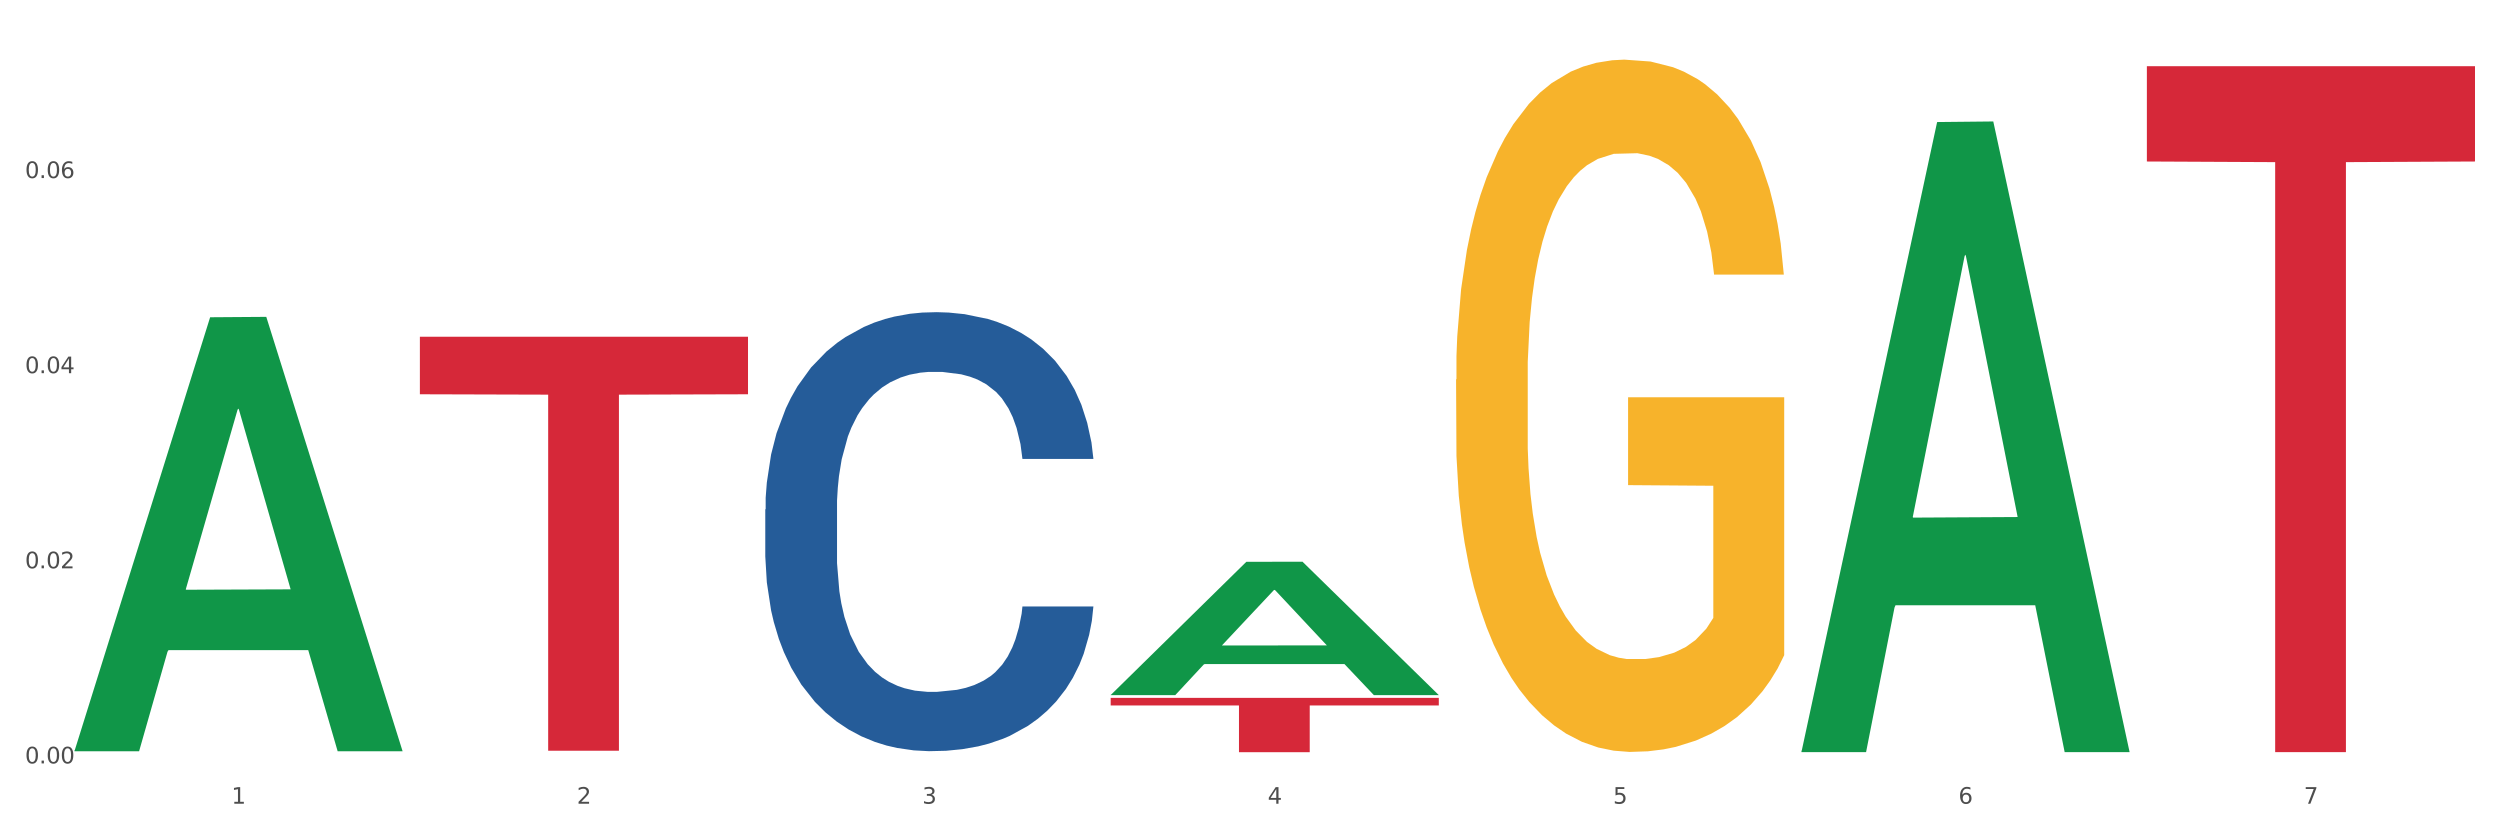
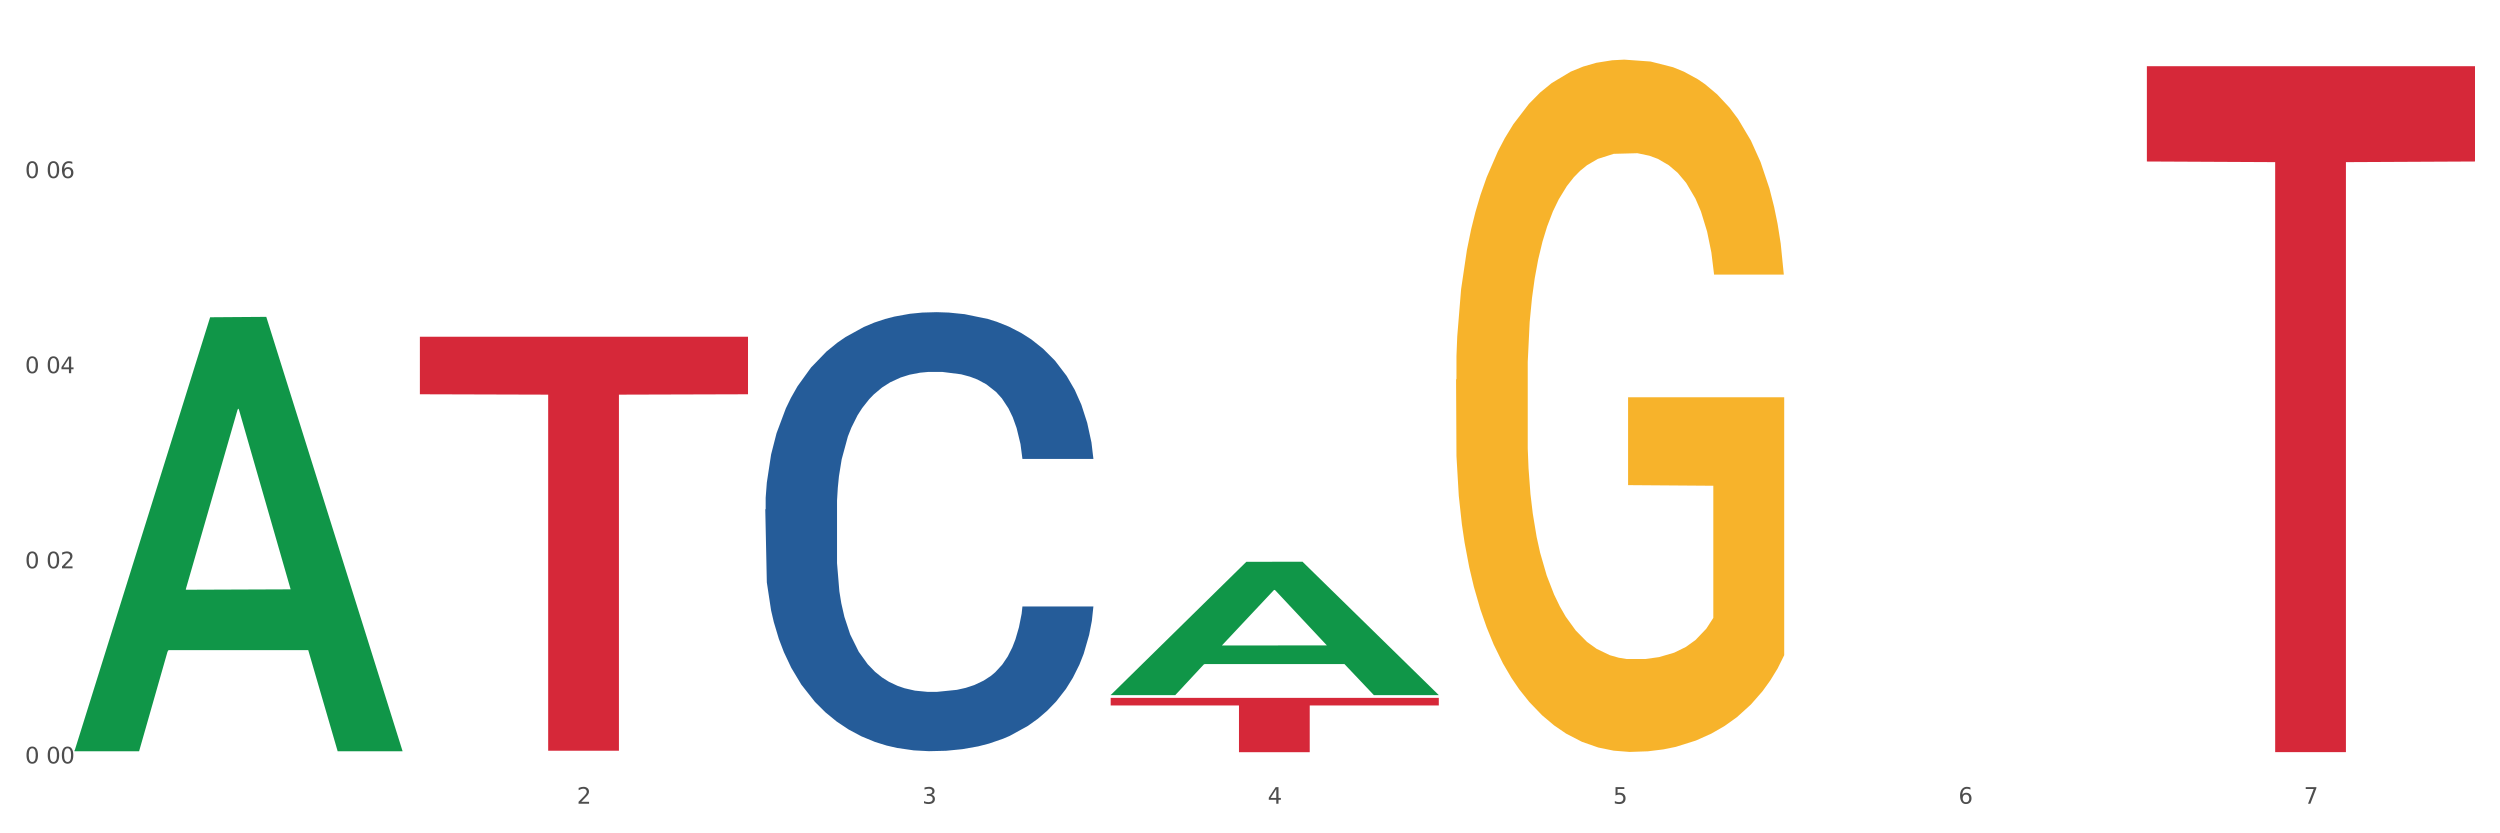
<svg xmlns="http://www.w3.org/2000/svg" xmlns:xlink="http://www.w3.org/1999/xlink" width="1080pt" height="360pt" viewBox="0 0 1080 360" version="1.1">
  <rect x="0" y="0" width="1080" height="360" fill="#333333" stroke="none" />
  <defs>
    <style type="text/css">*{stroke-linejoin: round; stroke-linecap: butt}</style>
  </defs>
  <g id="figure_1">
    <g id="patch_1">
      <path d="M 0 360  L 1080 360  L 1080 0  L 0 0  z " style="fill: #ffffff; stroke: #ffffff; stroke-linejoin: miter" />
    </g>
    <g id="axes_1">
      <g id="matplotlib.axis_1">
        <g id="xtick_1">
          <g id="text_1">
            <g style="fill: #4d4d4d" transform="translate(99.997 347.204) scale(0.096 -0.096)">
              <defs>
-                 <path id="DejaVuSans-31" d="M 794 531  L 1825 531  L 1825 4091  L 703 3866  L 703 4441  L 1819 4666  L 2450 4666  L 2450 531  L 3481 531  L 3481 0  L 794 0  L 794 531  z " transform="scale(0.016)" />
-               </defs>
+                 </defs>
              <use xlink:href="#DejaVuSans-31" />
            </g>
          </g>
        </g>
        <g id="xtick_2">
          <g id="text_2">
            <g style="fill: #4d4d4d" transform="translate(249.209 347.204) scale(0.096 -0.096)">
              <defs>
                <path id="DejaVuSans-32" d="M 1228 531  L 3431 531  L 3431 0  L 469 0  L 469 531  Q 828 903 1448 1529  Q 2069 2156 2228 2338  Q 2531 2678 2651 2914  Q 2772 3150 2772 3378  Q 2772 3750 2511 3984  Q 2250 4219 1831 4219  Q 1534 4219 1204 4116  Q 875 4013 500 3803  L 500 4441  Q 881 4594 1212 4672  Q 1544 4750 1819 4750  Q 2544 4750 2975 4387  Q 3406 4025 3406 3419  Q 3406 3131 3298 2873  Q 3191 2616 2906 2266  Q 2828 2175 2409 1742  Q 1991 1309 1228 531  z " transform="scale(0.016)" />
              </defs>
              <use xlink:href="#DejaVuSans-32" />
            </g>
          </g>
        </g>
        <g id="xtick_3">
          <g id="text_3">
            <g style="fill: #4d4d4d" transform="translate(398.421 347.204) scale(0.096 -0.096)">
              <defs>
                <path id="DejaVuSans-33" d="M 2597 2516  Q 3050 2419 3304 2112  Q 3559 1806 3559 1356  Q 3559 666 3084 287  Q 2609 -91 1734 -91  Q 1441 -91 1130 -33  Q 819 25 488 141  L 488 750  Q 750 597 1062 519  Q 1375 441 1716 441  Q 2309 441 2620 675  Q 2931 909 2931 1356  Q 2931 1769 2642 2001  Q 2353 2234 1838 2234  L 1294 2234  L 1294 2753  L 1863 2753  Q 2328 2753 2575 2939  Q 2822 3125 2822 3475  Q 2822 3834 2567 4026  Q 2313 4219 1838 4219  Q 1578 4219 1281 4162  Q 984 4106 628 3988  L 628 4550  Q 988 4650 1302 4700  Q 1616 4750 1894 4750  Q 2613 4750 3031 4423  Q 3450 4097 3450 3541  Q 3450 3153 3228 2886  Q 3006 2619 2597 2516  z " transform="scale(0.016)" />
              </defs>
              <use xlink:href="#DejaVuSans-33" />
            </g>
          </g>
        </g>
        <g id="xtick_4">
          <g id="text_4">
            <g style="fill: #4d4d4d" transform="translate(547.634 347.204) scale(0.096 -0.096)">
              <defs>
                <path id="DejaVuSans-34" d="M 2419 4116  L 825 1625  L 2419 1625  L 2419 4116  z M 2253 4666  L 3047 4666  L 3047 1625  L 3713 1625  L 3713 1100  L 3047 1100  L 3047 0  L 2419 0  L 2419 1100  L 313 1100  L 313 1709  L 2253 4666  z " transform="scale(0.016)" />
              </defs>
              <use xlink:href="#DejaVuSans-34" />
            </g>
          </g>
        </g>
        <g id="xtick_5">
          <g id="text_5">
            <g style="fill: #4d4d4d" transform="translate(696.846 347.204) scale(0.096 -0.096)">
              <defs>
                <path id="DejaVuSans-35" d="M 691 4666  L 3169 4666  L 3169 4134  L 1269 4134  L 1269 2991  Q 1406 3038 1543 3061  Q 1681 3084 1819 3084  Q 2600 3084 3056 2656  Q 3513 2228 3513 1497  Q 3513 744 3044 326  Q 2575 -91 1722 -91  Q 1428 -91 1123 -41  Q 819 9 494 109  L 494 744  Q 775 591 1075 516  Q 1375 441 1709 441  Q 2250 441 2565 725  Q 2881 1009 2881 1497  Q 2881 1984 2565 2268  Q 2250 2553 1709 2553  Q 1456 2553 1204 2497  Q 953 2441 691 2322  L 691 4666  z " transform="scale(0.016)" />
              </defs>
              <use xlink:href="#DejaVuSans-35" />
            </g>
          </g>
        </g>
        <g id="xtick_6">
          <g id="text_6">
            <g style="fill: #4d4d4d" transform="translate(846.058 347.204) scale(0.096 -0.096)">
              <defs>
                <path id="DejaVuSans-36" d="M 2113 2584  Q 1688 2584 1439 2293  Q 1191 2003 1191 1497  Q 1191 994 1439 701  Q 1688 409 2113 409  Q 2538 409 2786 701  Q 3034 994 3034 1497  Q 3034 2003 2786 2293  Q 2538 2584 2113 2584  z M 3366 4563  L 3366 3988  Q 3128 4100 2886 4159  Q 2644 4219 2406 4219  Q 1781 4219 1451 3797  Q 1122 3375 1075 2522  Q 1259 2794 1537 2939  Q 1816 3084 2150 3084  Q 2853 3084 3261 2657  Q 3669 2231 3669 1497  Q 3669 778 3244 343  Q 2819 -91 2113 -91  Q 1303 -91 875 529  Q 447 1150 447 2328  Q 447 3434 972 4092  Q 1497 4750 2381 4750  Q 2619 4750 2861 4703  Q 3103 4656 3366 4563  z " transform="scale(0.016)" />
              </defs>
              <use xlink:href="#DejaVuSans-36" />
            </g>
          </g>
        </g>
        <g id="xtick_7">
          <g id="text_7">
            <g style="fill: #4d4d4d" transform="translate(995.27 347.204) scale(0.096 -0.096)">
              <defs>
                <path id="DejaVuSans-37" d="M 525 4666  L 3525 4666  L 3525 4397  L 1831 0  L 1172 0  L 2766 4134  L 525 4134  L 525 4666  z " transform="scale(0.016)" />
              </defs>
              <use xlink:href="#DejaVuSans-37" />
            </g>
          </g>
        </g>
        <g id="xtick_8" />
        <g id="xtick_9" />
        <g id="xtick_10" />
        <g id="xtick_11" />
        <g id="xtick_12" />
        <g id="xtick_13" />
      </g>
      <g id="matplotlib.axis_2">
        <g id="ytick_1">
          <g id="text_8">
            <g style="fill: #4d4d4d" transform="translate(10.8 329.798) scale(0.096 -0.096)">
              <defs>
                <path id="DejaVuSans-30" d="M 2034 4250  Q 1547 4250 1301 3770  Q 1056 3291 1056 2328  Q 1056 1369 1301 889  Q 1547 409 2034 409  Q 2525 409 2770 889  Q 3016 1369 3016 2328  Q 3016 3291 2770 3770  Q 2525 4250 2034 4250  z M 2034 4750  Q 2819 4750 3233 4129  Q 3647 3509 3647 2328  Q 3647 1150 3233 529  Q 2819 -91 2034 -91  Q 1250 -91 836 529  Q 422 1150 422 2328  Q 422 3509 836 4129  Q 1250 4750 2034 4750  z " transform="scale(0.016)" />
-                 <path id="DejaVuSans-2e" d="M 684 794  L 1344 794  L 1344 0  L 684 0  L 684 794  z " transform="scale(0.016)" />
              </defs>
              <use xlink:href="#DejaVuSans-30" />
              <use xlink:href="#DejaVuSans-2e" transform="translate(63.623 0)" />
              <use xlink:href="#DejaVuSans-30" transform="translate(95.41 0)" />
              <use xlink:href="#DejaVuSans-30" transform="translate(159.033 0)" />
            </g>
          </g>
        </g>
        <g id="ytick_2">
          <g id="text_9">
            <g style="fill: #4d4d4d" transform="translate(10.8 245.506) scale(0.096 -0.096)">
              <use xlink:href="#DejaVuSans-30" />
              <use xlink:href="#DejaVuSans-2e" transform="translate(63.623 0)" />
              <use xlink:href="#DejaVuSans-30" transform="translate(95.41 0)" />
              <use xlink:href="#DejaVuSans-32" transform="translate(159.033 0)" />
            </g>
          </g>
        </g>
        <g id="ytick_3">
          <g id="text_10">
            <g style="fill: #4d4d4d" transform="translate(10.8 161.213) scale(0.096 -0.096)">
              <use xlink:href="#DejaVuSans-30" />
              <use xlink:href="#DejaVuSans-2e" transform="translate(63.623 0)" />
              <use xlink:href="#DejaVuSans-30" transform="translate(95.41 0)" />
              <use xlink:href="#DejaVuSans-34" transform="translate(159.033 0)" />
            </g>
          </g>
        </g>
        <g id="ytick_4">
          <g id="text_11">
            <g style="fill: #4d4d4d" transform="translate(10.8 76.921) scale(0.096 -0.096)">
              <use xlink:href="#DejaVuSans-30" />
              <use xlink:href="#DejaVuSans-2e" transform="translate(63.623 0)" />
              <use xlink:href="#DejaVuSans-30" transform="translate(95.41 0)" />
              <use xlink:href="#DejaVuSans-36" transform="translate(159.033 0)" />
            </g>
          </g>
        </g>
        <g id="ytick_5" />
        <g id="ytick_6" />
        <g id="ytick_7" />
        <g id="ytick_8" />
      </g>
      <g id="PolyCollection_1">
        <path d="M 32.175 324.198  L 32.321 324.022  L 90.775 137.057  L 115.034 136.881  L 173.927 324.551  L 145.869 324.551  L 133.155 280.849  L 72.801 280.849  L 72.362 281.554  L 60.087 324.551  L 32.175 324.551  L 32.175 324.198  L 80.4 254.769  L 125.556 254.593  L 103.197 176.882  L 102.905 176.53  L 102.612 177.058  L 80.254 254.593  L 80.4 254.769  L 32.175 324.198  z " clip-path="url(#p9528fd1531)" style="fill: #109648" />
        <path d="M 629.024 163.963  L 629.191 163.69  L 629.191 153.857  L 629.526 145.39  L 631.2 124.906  L 633.71 107.971  L 635.551 98.958  L 637.392 91.584  L 639.567 84.209  L 642.245 76.562  L 647.099 65.363  L 650.111 59.628  L 653.793 53.619  L 660.487 44.879  L 665.34 39.962  L 670.361 35.865  L 678.562 30.949  L 683.917 28.764  L 689.607 27.125  L 696.469 26.033  L 701.657 25.759  L 713.037 26.579  L 722.744 29.037  L 727.43 30.949  L 733.455 34.227  L 736.635 36.412  L 741.823 40.782  L 747.178 46.517  L 750.86 51.434  L 756.383 60.72  L 760.567 70.006  L 764.416 81.478  L 766.424 89.399  L 767.93 96.773  L 769.269 105.24  L 770.608 118.624  L 740.484 118.624  L 739.312 109.064  L 737.471 100.051  L 734.794 91.311  L 732.451 85.848  L 728.434 79.02  L 724.752 74.65  L 720.903 71.372  L 716.217 68.641  L 712.535 67.275  L 707.347 66.183  L 697.138 66.456  L 690.277 68.641  L 685.591 71.372  L 682.578 73.83  L 679.901 76.562  L 676.888 80.385  L 673.374 86.121  L 670.863 91.311  L 668.353 97.866  L 666.345 104.421  L 664.504 112.068  L 662.997 120.262  L 661.826 128.729  L 660.822 139.108  L 659.985 156.315  L 659.985 193.734  L 660.32 202.201  L 661.157 213.399  L 662.161 221.866  L 663.834 231.972  L 665.34 238.801  L 668.186 248.633  L 671.365 256.827  L 673.876 262.017  L 676.386 266.387  L 680.737 272.395  L 685.591 277.312  L 689.775 280.316  L 695.465 283.048  L 699.314 284.14  L 702.661 284.686  L 710.862 284.686  L 716.719 283.867  L 723.246 281.955  L 728.267 279.497  L 732.451 276.492  L 737.137 271.576  L 740.149 266.933  L 740.149 209.849  L 703.331 209.576  L 703.331 171.611  L 770.776 171.611  L 770.776 283.048  L 767.93 288.783  L 764.751 293.973  L 761.404 298.616  L 756.383 304.352  L 750.358 309.814  L 745.003 313.638  L 739.312 316.916  L 732.618 319.92  L 723.915 322.651  L 718.56 323.744  L 711.866 324.563  L 704 324.836  L 697.138 324.29  L 690.444 322.924  L 683.415 320.466  L 676.553 316.916  L 671.365 313.365  L 666.177 308.995  L 660.654 303.259  L 656.303 297.796  L 652.956 292.88  L 649.274 286.598  L 645.258 278.404  L 642.245 271.03  L 639.567 263.382  L 636.722 253.55  L 634.714 245.082  L 632.706 234.43  L 631.534 226.51  L 630.195 214.219  L 629.191 197.012  L 629.024 163.963  z " clip-path="url(#p9528fd1531)" style="fill: #f7b32b" />
-         <path d="M 330.599 220.07  L 330.767 219.897  L 330.767 215.047  L 331.27 208.465  L 333.113 196.341  L 335.459 187.161  L 339.48 176.423  L 341.658 171.92  L 344.507 166.897  L 350.371 158.756  L 357.073 151.828  L 361.765 148.018  L 365.283 145.593  L 373.158 141.263  L 377.682 139.358  L 382.374 137.799  L 386.395 136.76  L 393.098 135.547  L 398.459 135.028  L 404.659 134.854  L 409.853 135.028  L 416.723 135.72  L 426.776 137.799  L 430.63 139.011  L 435.824 141.09  L 441.186 143.861  L 445.542 146.632  L 450.569 150.616  L 455.763 155.812  L 460.79 162.394  L 464.308 168.456  L 467.157 174.864  L 469.67 182.658  L 471.513 191.145  L 472.351 198.246  L 441.688 198.246  L 440.851 191.838  L 439.175 184.91  L 437.5 180.233  L 435.657 176.423  L 432.808 172.093  L 430.295 169.322  L 426.106 166.031  L 422.252 163.952  L 419.069 162.74  L 415.215 161.701  L 407.005 160.662  L 401.14 160.662  L 397.454 161.008  L 392.93 161.874  L 389.076 163.086  L 384.552 165.165  L 381.034 167.416  L 377.515 170.361  L 375.504 172.439  L 372.488 176.25  L 370.478 179.367  L 367.797 184.737  L 366.289 188.547  L 363.608 198.42  L 362.435 205.694  L 361.932 210.717  L 361.597 216.259  L 361.597 243.279  L 362.602 255.403  L 363.44 260.599  L 364.781 266.488  L 367.294 274.109  L 370.98 281.557  L 374.834 286.926  L 378.018 290.217  L 381.034 292.642  L 384.05 294.547  L 387.736 296.279  L 390.752 297.318  L 395.276 298.357  L 400.637 298.877  L 404.826 298.877  L 413.372 298.011  L 417.225 297.145  L 420.912 295.932  L 424.933 294.027  L 428.117 291.949  L 429.96 290.39  L 432.976 287.099  L 435.321 283.635  L 437.332 279.651  L 438.673 276.187  L 440.18 270.991  L 441.353 265.102  L 441.688 261.985  L 472.351 261.985  L 471.681 268.22  L 470.508 274.282  L 468.162 282.423  L 466.319 287.099  L 463.471 292.815  L 460.455 297.664  L 456.266 303.034  L 452.412 307.017  L 448.391 310.481  L 444.034 313.599  L 436.159 317.929  L 433.311 319.141  L 427.279 321.22  L 422.587 322.432  L 415.717 323.645  L 408.68 324.338  L 401.308 324.511  L 394.773 324.164  L 387.568 323.125  L 383.044 322.086  L 378.018 320.527  L 372.153 318.102  L 366.624 315.158  L 361.43 311.694  L 356.571 307.71  L 352.047 303.207  L 346.182 295.759  L 341.826 288.485  L 338.642 281.73  L 336.464 276.014  L 334.286 268.74  L 333.113 263.717  L 331.27 251.593  L 330.599 240.334  L 330.599 220.07  z " clip-path="url(#p9528fd1531)" style="fill: #255c99" />
+         <path d="M 330.599 220.07  L 330.767 219.897  L 330.767 215.047  L 331.27 208.465  L 333.113 196.341  L 335.459 187.161  L 339.48 176.423  L 341.658 171.92  L 344.507 166.897  L 350.371 158.756  L 357.073 151.828  L 361.765 148.018  L 365.283 145.593  L 373.158 141.263  L 377.682 139.358  L 382.374 137.799  L 386.395 136.76  L 393.098 135.547  L 398.459 135.028  L 404.659 134.854  L 409.853 135.028  L 416.723 135.72  L 426.776 137.799  L 430.63 139.011  L 435.824 141.09  L 441.186 143.861  L 445.542 146.632  L 450.569 150.616  L 455.763 155.812  L 460.79 162.394  L 464.308 168.456  L 467.157 174.864  L 469.67 182.658  L 471.513 191.145  L 472.351 198.246  L 441.688 198.246  L 440.851 191.838  L 439.175 184.91  L 437.5 180.233  L 435.657 176.423  L 432.808 172.093  L 430.295 169.322  L 426.106 166.031  L 422.252 163.952  L 419.069 162.74  L 415.215 161.701  L 407.005 160.662  L 401.14 160.662  L 397.454 161.008  L 392.93 161.874  L 389.076 163.086  L 384.552 165.165  L 381.034 167.416  L 377.515 170.361  L 375.504 172.439  L 372.488 176.25  L 370.478 179.367  L 367.797 184.737  L 366.289 188.547  L 363.608 198.42  L 362.435 205.694  L 361.932 210.717  L 361.597 216.259  L 361.597 243.279  L 362.602 255.403  L 363.44 260.599  L 364.781 266.488  L 367.294 274.109  L 370.98 281.557  L 374.834 286.926  L 378.018 290.217  L 381.034 292.642  L 384.05 294.547  L 387.736 296.279  L 390.752 297.318  L 395.276 298.357  L 400.637 298.877  L 404.826 298.877  L 413.372 298.011  L 417.225 297.145  L 420.912 295.932  L 424.933 294.027  L 428.117 291.949  L 429.96 290.39  L 432.976 287.099  L 435.321 283.635  L 437.332 279.651  L 438.673 276.187  L 440.18 270.991  L 441.353 265.102  L 441.688 261.985  L 472.351 261.985  L 471.681 268.22  L 470.508 274.282  L 468.162 282.423  L 466.319 287.099  L 463.471 292.815  L 460.455 297.664  L 456.266 303.034  L 452.412 307.017  L 448.391 310.481  L 444.034 313.599  L 436.159 317.929  L 433.311 319.141  L 427.279 321.22  L 422.587 322.432  L 415.717 323.645  L 408.68 324.338  L 401.308 324.511  L 394.773 324.164  L 387.568 323.125  L 383.044 322.086  L 378.018 320.527  L 372.153 318.102  L 366.624 315.158  L 361.43 311.694  L 356.571 307.71  L 352.047 303.207  L 346.182 295.759  L 341.826 288.485  L 338.642 281.73  L 336.464 276.014  L 334.286 268.74  L 333.113 263.717  L 331.27 251.593  L 330.599 220.07  z " clip-path="url(#p9528fd1531)" style="fill: #255c99" />
        <path d="M 181.387 145.472  L 323.139 145.472  L 323.139 170.324  L 267.379 170.492  L 267.379 324.311  L 236.811 324.311  L 236.811 170.492  L 181.387 170.324  L 181.387 145.639  L 181.387 145.472  z " clip-path="url(#p9528fd1531)" style="fill: #d62839" />
        <path d="M 927.448 28.584  L 1069.2 28.584  L 1069.2 69.767  L 1013.44 70.045  L 1013.44 324.934  L 982.873 324.934  L 982.873 70.045  L 927.448 69.767  L 927.448 28.862  L 927.448 28.584  z " clip-path="url(#p9528fd1531)" style="fill: #d62839" />
        <path d="M 479.812 301.487  L 621.563 301.487  L 621.563 304.748  L 565.803 304.77  L 565.803 324.95  L 535.236 324.95  L 535.236 304.77  L 479.812 304.748  L 479.812 301.509  L 479.812 301.487  z " clip-path="url(#p9528fd1531)" style="fill: #d62839" />
-         <path d="M 778.236 324.402  L 778.382 324.146  L 836.837 52.725  L 861.095 52.469  L 919.988 324.913  L 891.93 324.913  L 879.216 261.471  L 818.862 261.471  L 818.423 262.494  L 806.148 324.913  L 778.236 324.913  L 778.236 324.402  L 826.461 223.61  L 871.617 223.354  L 849.258 110.539  L 848.966 110.028  L 848.674 110.795  L 826.315 223.354  L 826.461 223.61  L 778.236 324.402  z " clip-path="url(#p9528fd1531)" style="fill: #109648" />
        <path d="M 479.812 300.178  L 479.958 300.123  L 538.412 242.708  L 562.671 242.654  L 621.563 300.286  L 593.505 300.286  L 580.791 286.865  L 520.437 286.865  L 519.999 287.082  L 507.724 300.286  L 479.812 300.286  L 479.812 300.178  L 528.036 278.856  L 573.192 278.802  L 550.834 254.938  L 550.541 254.829  L 550.249 254.992  L 527.89 278.802  L 528.036 278.856  L 479.812 300.178  z " clip-path="url(#p9528fd1531)" style="fill: #109648" />
      </g>
    </g>
  </g>
  <defs>
    <clipPath id="p9528fd1531">
      <rect x="32.175" y="10.8" width="1037.025" height="329.109" />
    </clipPath>
  </defs>
</svg>